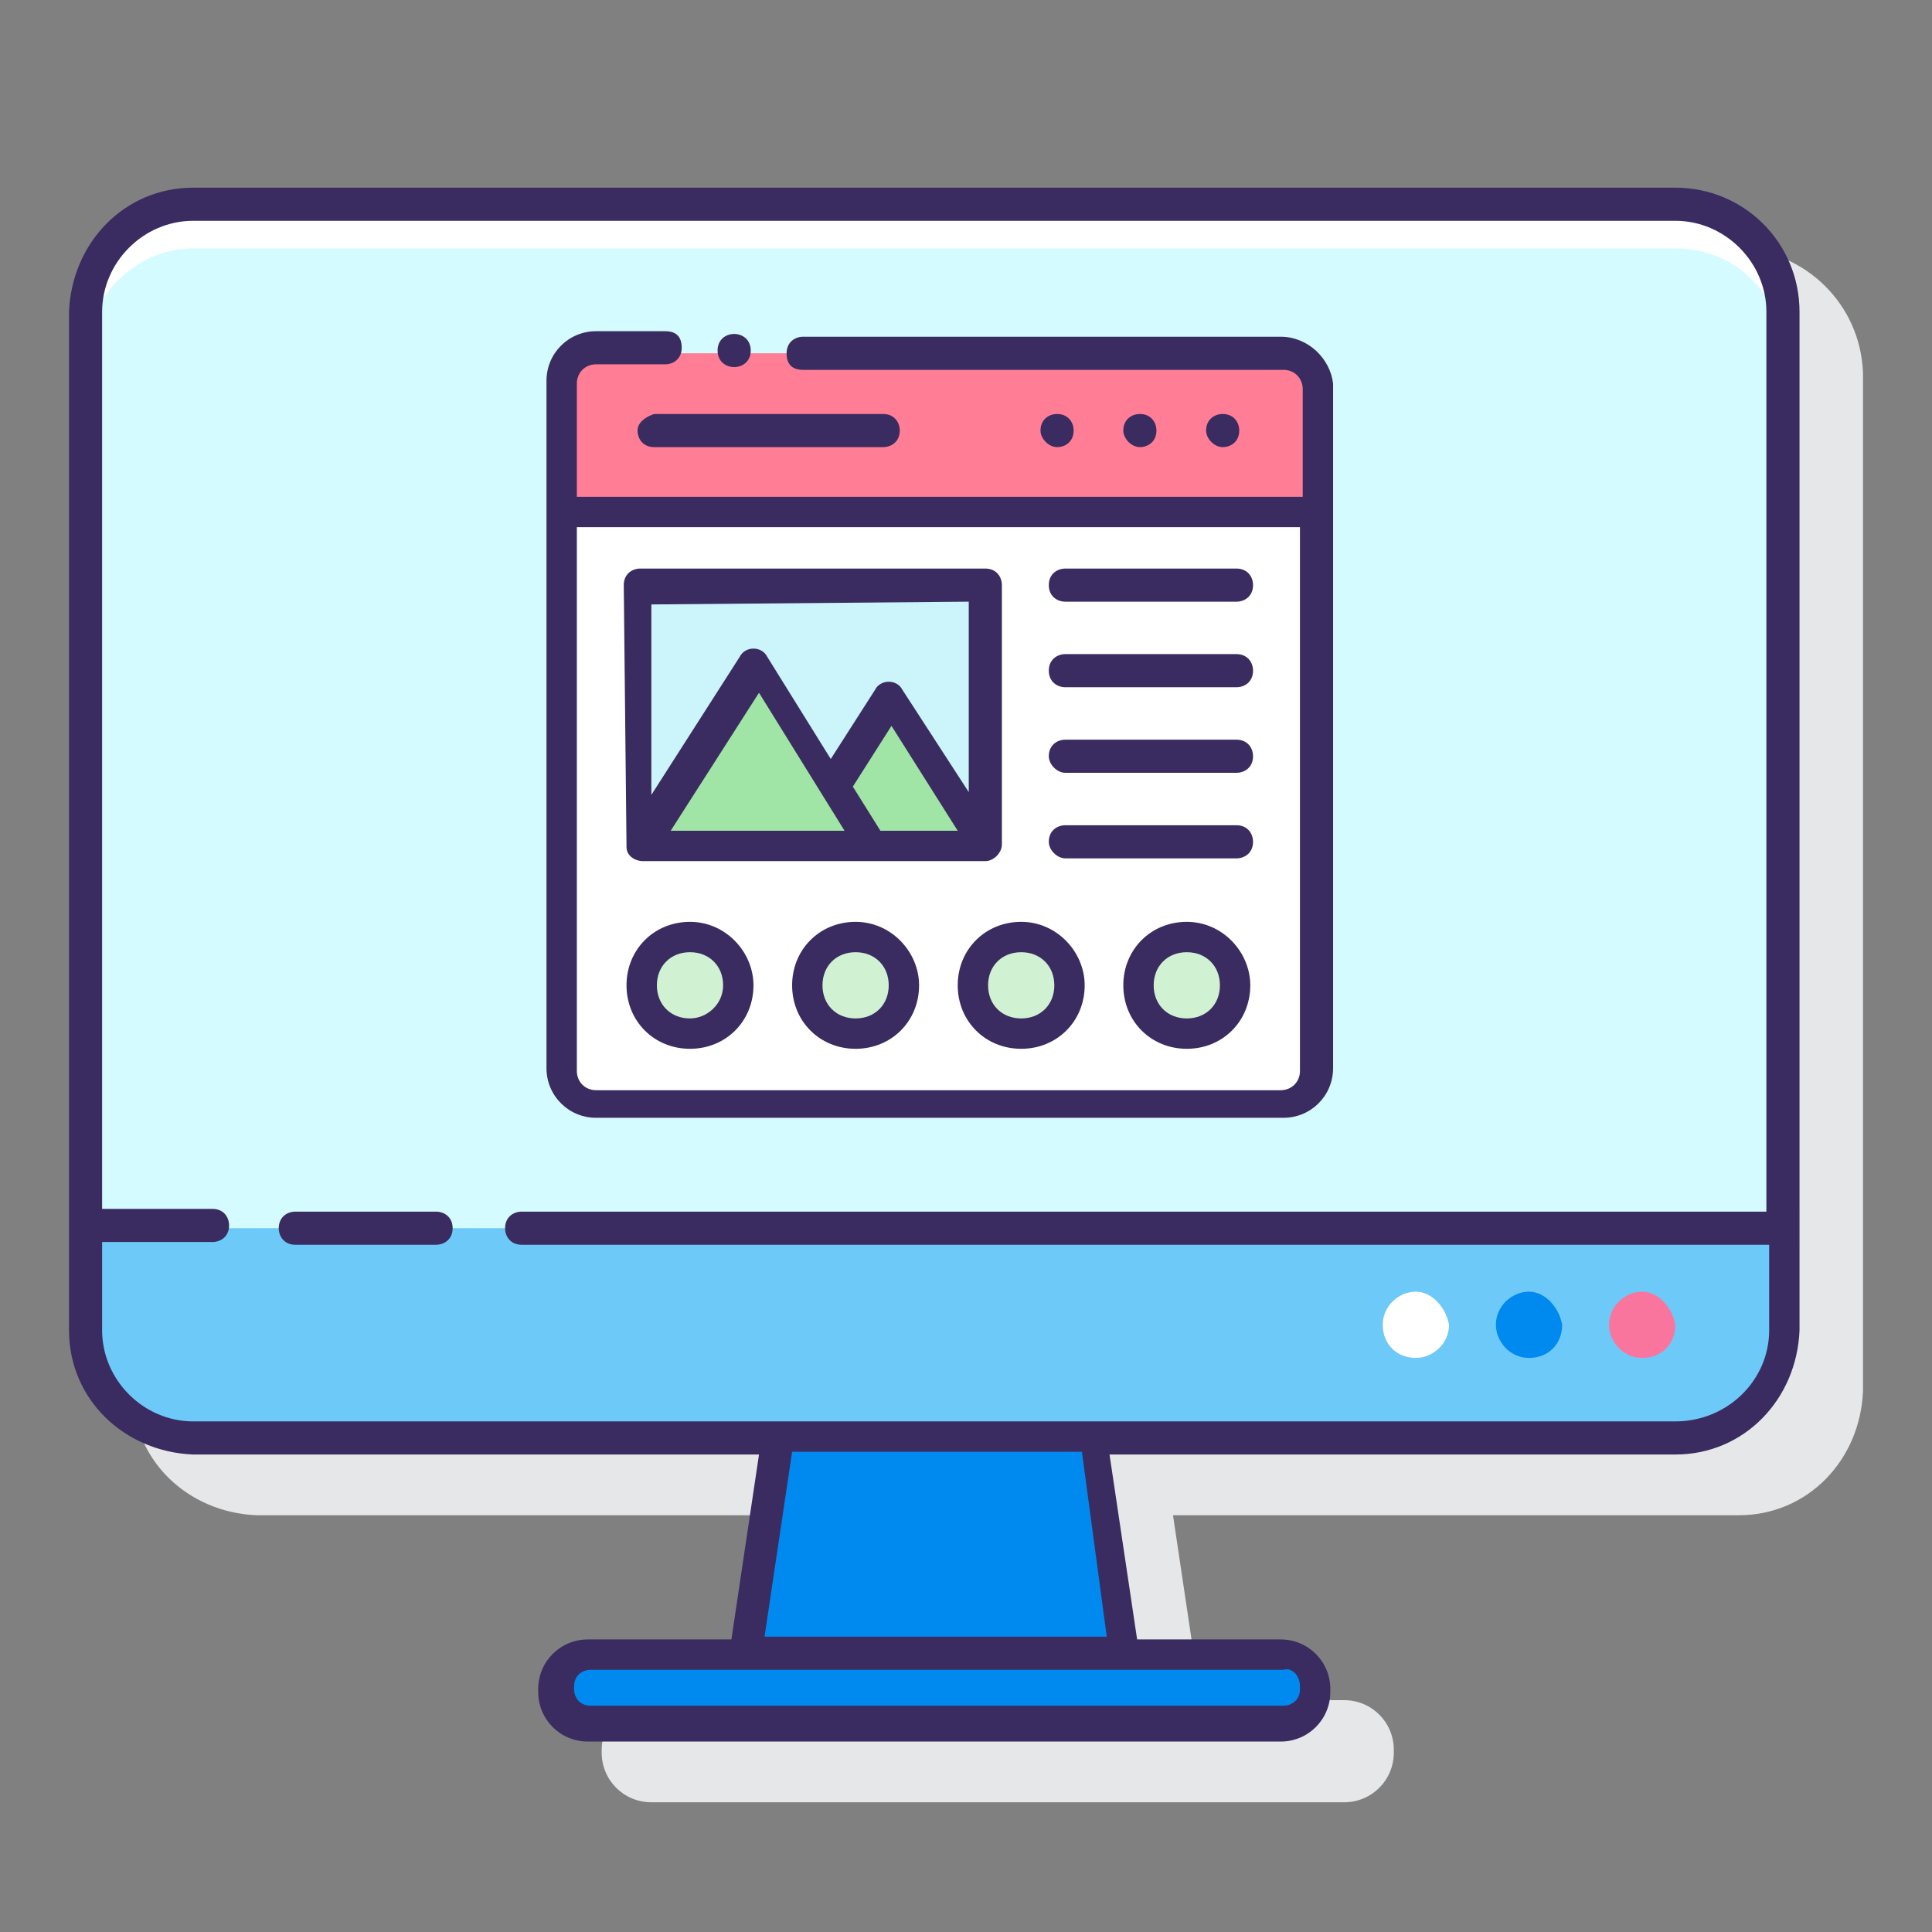
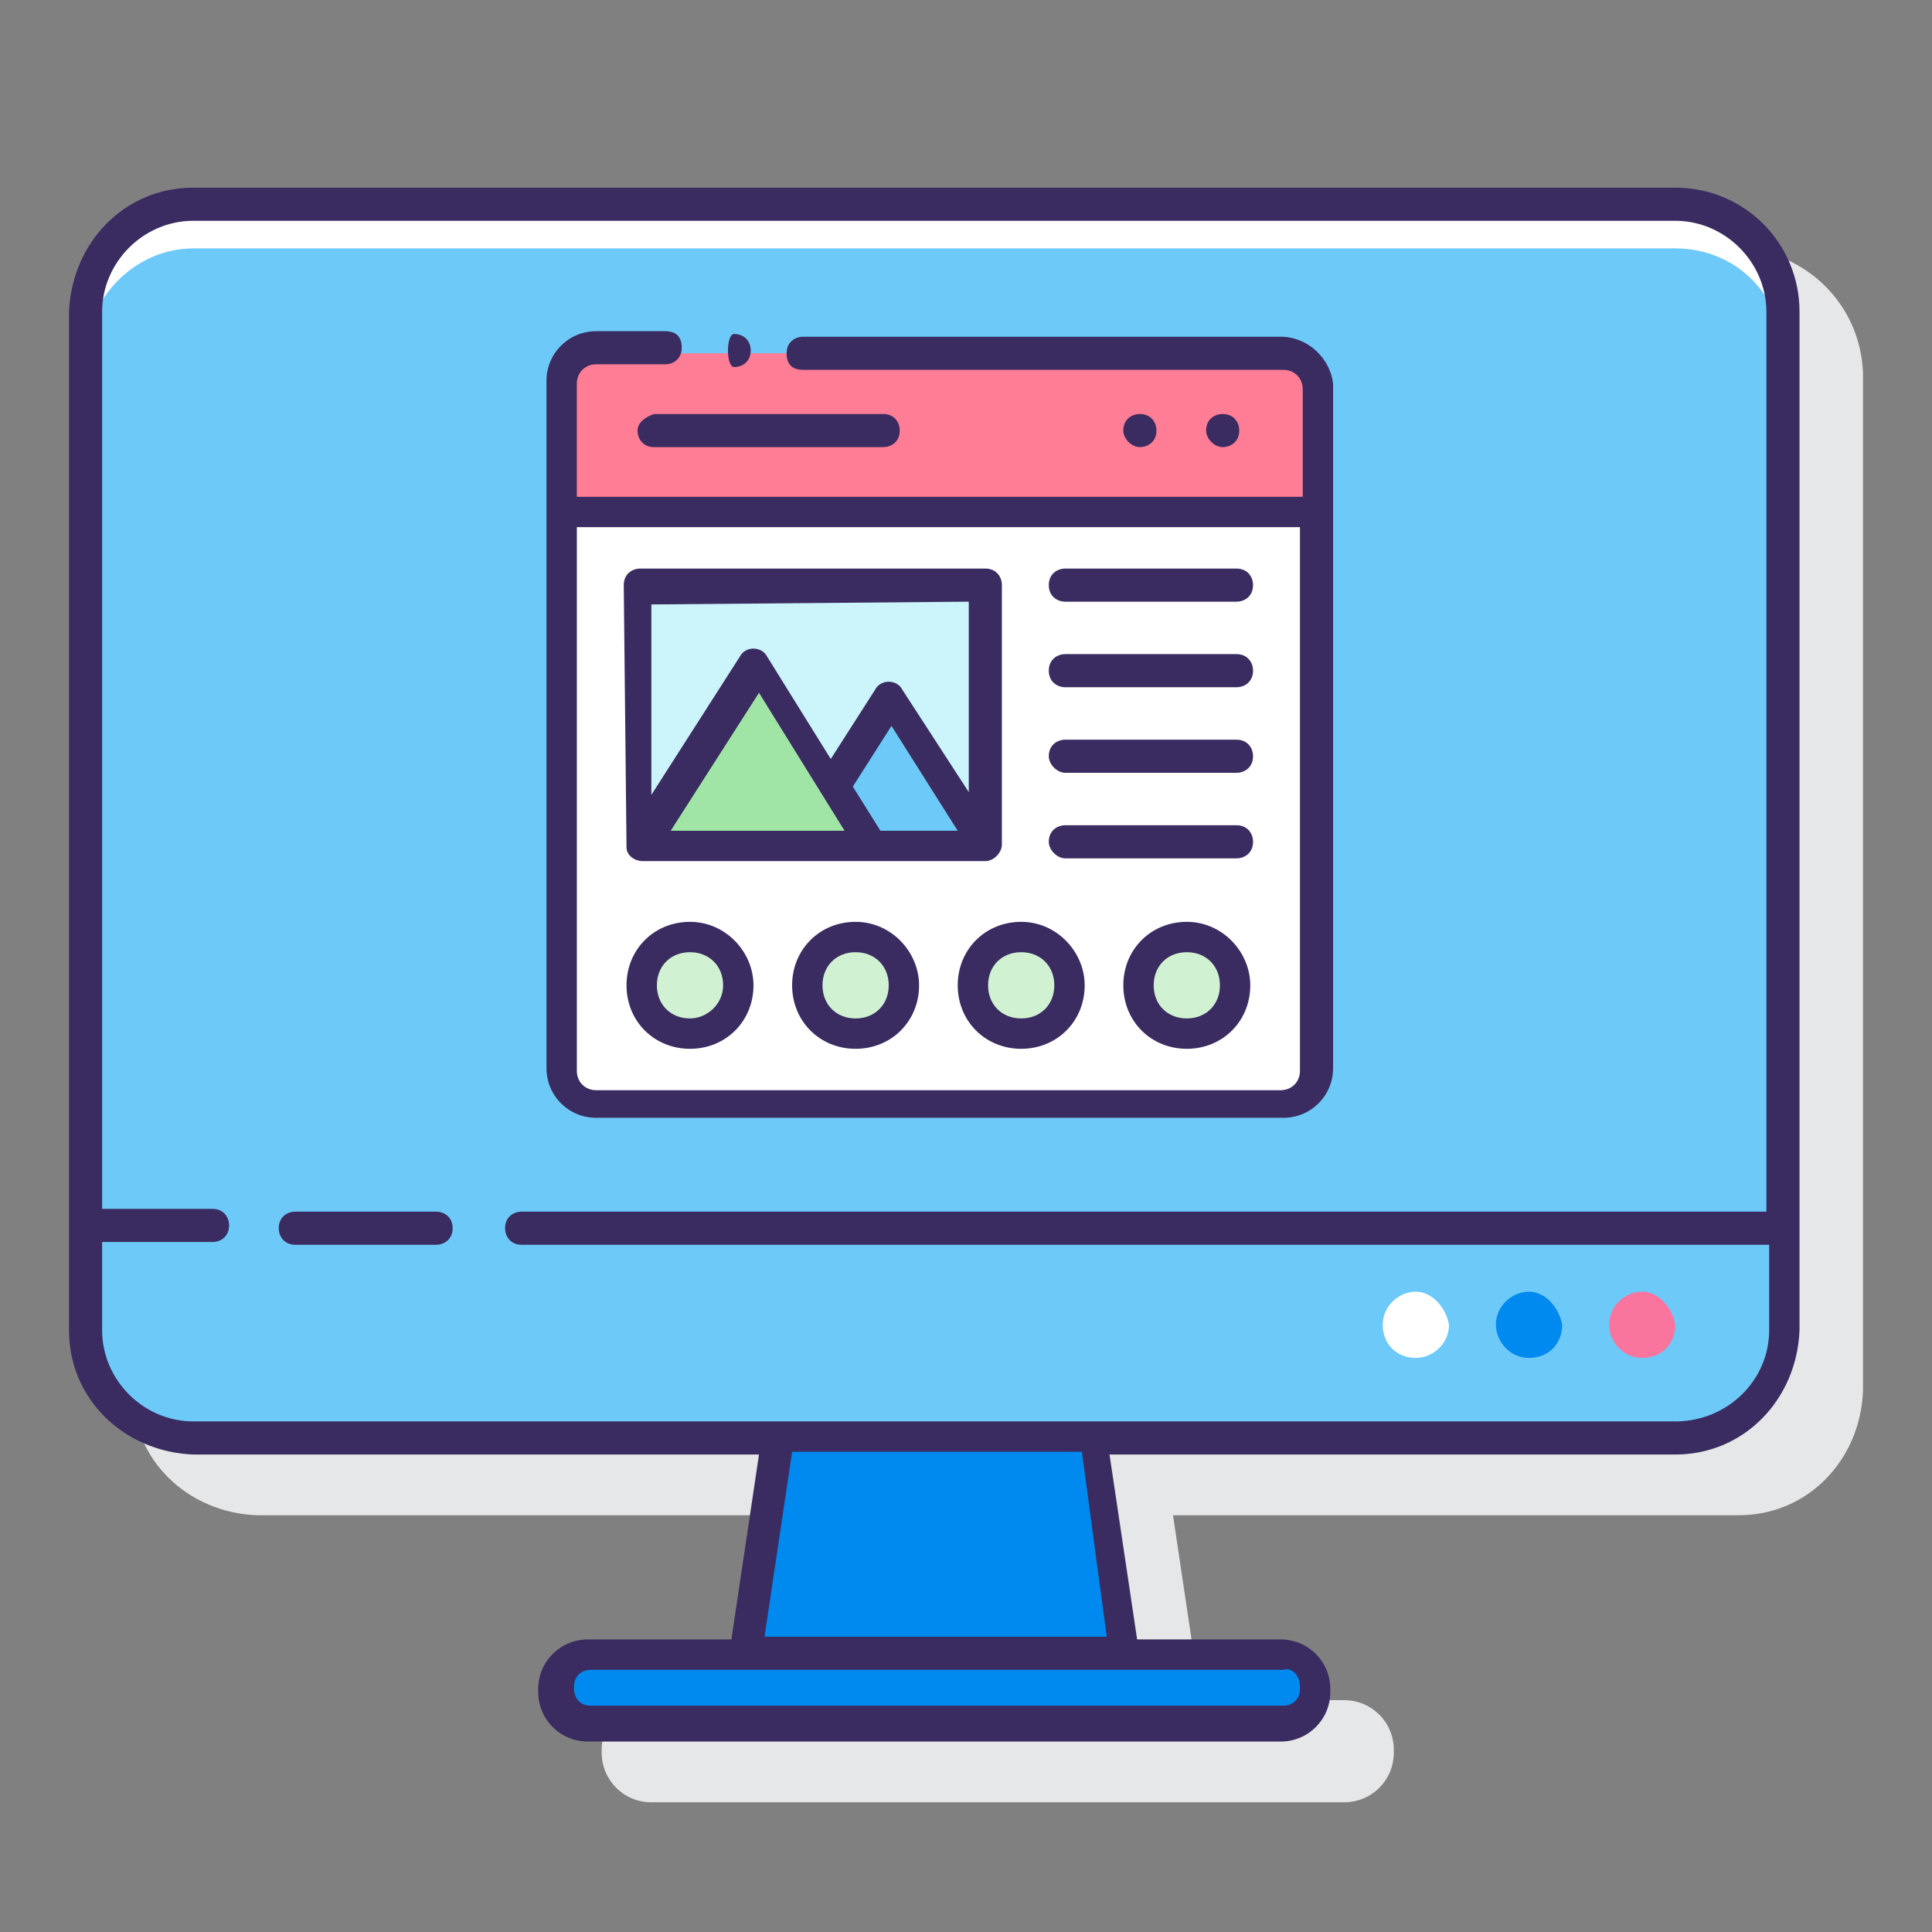
<svg xmlns="http://www.w3.org/2000/svg" version="1.1" id="Layer_1" x="0px" y="0px" viewBox="0 0 70 70" style="enable-background:new 0 0 70 70;" xml:space="preserve">
  <rect x="0" y="0" width="70" height="70" fill="#808080" stroke="none" />
  <style type="text/css">
	.st0{fill:#E6E7E8;}
	.st1{fill:#6DC9F7;}
	.st2{fill:#D4FBFF;}
	.st3{fill:#FFFFFF;}
	.st4{fill:#0089EF;}
	.st5{fill:#FA759E;}
	.st6{fill:#3A2C60;}
	.st7{fill:#FF7D95;}
	.st8{fill:#CBF4FB;}
	.st9{fill:#D0F2D2;}
	.st10{fill:#A0E5A5;}
</style>
  <g>
    <path class="st0" d="M63,9H9.3c-2.5,0-4.4,2-4.5,4.5v36.9c0,2.5,2,4.4,4.5,4.5h20.5l-1,6.7h-5.2c-1,0-1.8,0.8-1.8,1.8v0.1   c0,1,0.8,1.8,1.8,1.8h25.1c1,0,1.8-0.8,1.8-1.8v-0.1c0-1-0.8-1.8-1.8-1.8h-5.2l-1-6.7H63c2.5,0,4.4-2,4.5-4.5V13.5   C67.4,11,65.4,9.1,63,9z" />
    <path class="st1" d="M7,7.4h53.7c2.2,0,3.9,1.7,3.9,3.9v36.9c0,2.2-1.7,3.9-3.9,3.9H7c-2.2,0-3.9-1.7-3.9-3.9V11.3   C3.1,9.1,4.9,7.4,7,7.4z" />
-     <path class="st2" d="M60.7,7.4H7c-2.2,0-3.9,1.7-3.9,3.9v33.2h61.5V11.3C64.6,9.1,62.9,7.4,60.7,7.4z" />
    <path class="st3" d="M60.7,7.4H7c-2.2,0-3.9,1.7-3.9,3.9v1.7C3.1,10.8,4.9,9,7,9h53.7c2.2,0,3.9,1.7,3.9,3.9v-1.7   C64.6,9.1,62.9,7.4,60.7,7.4z" />
    <path class="st4" d="M21.4,59.9h25.1c0.7,0,1.2,0.5,1.2,1.2v0.1c0,0.7-0.5,1.2-1.2,1.2H21.4c-0.7,0-1.2-0.5-1.2-1.2v-0.1   C20.2,60.4,20.7,59.9,21.4,59.9z" />
    <path class="st4" d="M39.6,52H28.2L27,59.9h13.8L39.6,52z" />
    <path class="st3" d="M51.3,46.8c-0.6,0-1.2,0.5-1.2,1.2s0.5,1.2,1.2,1.2c0.6,0,1.2-0.5,1.2-1.2C52.4,47.4,51.9,46.8,51.3,46.8   C51.3,46.8,51.3,46.8,51.3,46.8z" />
    <path class="st4" d="M55.4,46.8c-0.6,0-1.2,0.5-1.2,1.2c0,0.6,0.5,1.2,1.2,1.2s1.2-0.5,1.2-1.2c0,0,0,0,0,0   C56.5,47.4,56,46.8,55.4,46.8z" />
    <path class="st5" d="M59.5,46.8c-0.6,0-1.2,0.5-1.2,1.2c0,0.6,0.5,1.2,1.2,1.2s1.2-0.5,1.2-1.2c0,0,0,0,0,0   C60.6,47.4,60.1,46.8,59.5,46.8z" />
    <g>
      <path class="st6" d="M15.8,43.9h-5.1c-0.3,0-0.6,0.2-0.6,0.6c0,0.3,0.2,0.6,0.6,0.6h5.1c0.3,0,0.6-0.2,0.6-0.6    C16.4,44.1,16.1,43.9,15.8,43.9z" />
      <path class="st6" d="M60.7,6.8H7c-2.5,0-4.4,2-4.5,4.5v36.9c0,2.5,2,4.4,4.5,4.5h20.5l-1,6.7h-5.2c-1,0-1.8,0.8-1.8,1.8v0.1    c0,1,0.8,1.8,1.8,1.8h25.1c1,0,1.8-0.8,1.8-1.8v-0.1c0-1-0.8-1.8-1.8-1.8h-5.2l-1-6.7h20.5c2.5,0,4.4-2,4.5-4.5V11.3    C65.2,8.8,63.2,6.8,60.7,6.8L60.7,6.8z M47.1,61.1v0.1c0,0.4-0.3,0.6-0.6,0.6H21.4c-0.4,0-0.6-0.3-0.6-0.6v-0.1    c0-0.4,0.3-0.6,0.6-0.6h25.1C46.8,60.4,47.1,60.7,47.1,61.1C47.1,61.1,47.1,61.1,47.1,61.1L47.1,61.1z M40.1,59.3H27.7l1-6.7h10.5    L40.1,59.3z M60.7,51.5H7c-1.8,0-3.3-1.5-3.3-3.3V45h4c0.3,0,0.6-0.2,0.6-0.6c0-0.3-0.2-0.6-0.6-0.6h-4V11.3    c0-1.8,1.5-3.3,3.3-3.3h53.7c1.8,0,3.3,1.5,3.3,3.3v32.6H18.9c-0.3,0-0.6,0.2-0.6,0.6c0,0.3,0.2,0.6,0.6,0.6h45.2v3.1    C64.1,50,62.6,51.5,60.7,51.5L60.7,51.5z" />
    </g>
    <g>
      <g>
        <path class="st7" d="M20.3,18.6h27.3l0-4.6c0-0.7-0.6-1.2-1.2-1.2H21.6c-0.7,0-1.2,0.6-1.2,1.2L20.3,18.6z" />
      </g>
      <g>
        <path class="st3" d="M35.7,21.3v9.4h-4.1h-8.4v-9.4L35.7,21.3z M21.6,40.1h24.9c0.7,0,1.2-0.6,1.2-1.2l0-20.3H20.3v20.3     C20.3,39.5,20.9,40.1,21.6,40.1z M37,34c1,0,1.8,0.8,1.8,1.8c0,1-0.8,1.8-1.8,1.8c-1,0-1.8-0.8-1.8-1.8C35.3,34.8,36,34,37,34z      M31,34c1,0,1.8,0.8,1.8,1.8c0,1-0.8,1.8-1.8,1.8c-1,0-1.8-0.8-1.8-1.8C29.2,34.8,30,34,31,34z M25,34c1,0,1.8,0.8,1.8,1.8     c0,1-0.8,1.8-1.8,1.8c-1,0-1.8-0.8-1.8-1.8C23.2,34.8,24,34,25,34z M43,34c1,0,1.8,0.8,1.8,1.8c0,1-0.8,1.8-1.8,1.8     c-1,0-1.8-0.8-1.8-1.8C41.3,34.8,42.1,34,43,34z" />
      </g>
      <g>
        <path class="st8" d="M27.4,24.1l2.8,4.4l2-3.2l3.4,5.4v-9.4H23.2v9.4L27.4,24.1z" />
      </g>
      <g>
        <path class="st9" d="M23.2,35.7c0,1,0.8,1.8,1.8,1.8c1,0,1.8-0.8,1.8-1.8c0-1-0.8-1.8-1.8-1.8C24,34,23.2,34.8,23.2,35.7z" />
      </g>
      <g>
        <path class="st10" d="M23.2,30.7h8.4l-1.4-2.2l-2.8-4.4L23.2,30.7z" />
      </g>
      <g>
-         <path class="st10" d="M31.6,30.7h4.1l-3.4-5.4l-2,3.2L31.6,30.7z" />
-       </g>
+         </g>
      <g>
        <path class="st9" d="M29.2,35.7c0,1,0.8,1.8,1.8,1.8c1,0,1.8-0.8,1.8-1.8c0-1-0.8-1.8-1.8-1.8C30,34,29.2,34.8,29.2,35.7z" />
      </g>
      <g>
        <path class="st9" d="M35.3,35.7c0,1,0.8,1.8,1.8,1.8c1,0,1.8-0.8,1.8-1.8c0-1-0.8-1.8-1.8-1.8C36,34,35.3,34.8,35.3,35.7z" />
      </g>
      <g>
        <path class="st9" d="M41.3,35.7c0,1,0.8,1.8,1.8,1.8c1,0,1.8-0.8,1.8-1.8c0-1-0.8-1.8-1.8-1.8C42.1,34,41.3,34.8,41.3,35.7z" />
      </g>
      <g>
        <path class="st6" d="M41.9,15.6c0-0.3-0.2-0.6-0.6-0.6h0c-0.3,0-0.6,0.2-0.6,0.6c0,0.3,0.3,0.6,0.6,0.6S41.9,16,41.9,15.6z" />
        <path class="st6" d="M44.9,15.6c0-0.3-0.2-0.6-0.6-0.6h0c-0.3,0-0.6,0.2-0.6,0.6c0,0.3,0.3,0.6,0.6,0.6S44.9,16,44.9,15.6     L44.9,15.6z" />
-         <path class="st6" d="M38.9,15.6c0-0.3-0.2-0.6-0.6-0.6h0c-0.3,0-0.6,0.2-0.6,0.6c0,0.3,0.3,0.6,0.6,0.6S38.9,16,38.9,15.6     L38.9,15.6z" />
        <path class="st6" d="M23.1,15.6c0,0.3,0.2,0.6,0.6,0.6H32c0.3,0,0.6-0.2,0.6-0.6c0-0.3-0.2-0.6-0.6-0.6h-8.3     C23.4,15.1,23.1,15.3,23.1,15.6z" />
        <path class="st6" d="M46.4,12.2H29.1c-0.3,0-0.6,0.2-0.6,0.6s0.2,0.6,0.6,0.6h17.4c0.4,0,0.7,0.3,0.7,0.7V18H20.9v-4.1     c0-0.4,0.3-0.7,0.7-0.7h2.5c0.3,0,0.6-0.2,0.6-0.6s-0.2-0.6-0.6-0.6h-2.5c-1,0-1.8,0.8-1.8,1.8v24.9c0,1,0.8,1.8,1.8,1.8h24.9     c1,0,1.8-0.8,1.8-1.8V13.9C48.2,13,47.4,12.2,46.4,12.2z M46.4,39.5H21.6c-0.4,0-0.7-0.3-0.7-0.7V19.1h26.2v19.7     C47.1,39.2,46.8,39.5,46.4,39.5z" />
        <path class="st6" d="M25,33.4c-1.3,0-2.3,1-2.3,2.3c0,1.3,1,2.3,2.3,2.3c1.3,0,2.3-1,2.3-2.3C27.3,34.5,26.3,33.4,25,33.4z      M25,36.9c-0.7,0-1.2-0.5-1.2-1.2c0-0.7,0.5-1.2,1.2-1.2c0.7,0,1.2,0.5,1.2,1.2C26.2,36.4,25.6,36.9,25,36.9z" />
        <path class="st6" d="M31,33.4c-1.3,0-2.3,1-2.3,2.3c0,1.3,1,2.3,2.3,2.3c1.3,0,2.3-1,2.3-2.3C33.3,34.5,32.3,33.4,31,33.4z      M31,36.9c-0.7,0-1.2-0.5-1.2-1.2c0-0.7,0.5-1.2,1.2-1.2s1.2,0.5,1.2,1.2C32.2,36.4,31.7,36.9,31,36.9z" />
        <path class="st6" d="M37,33.4c-1.3,0-2.3,1-2.3,2.3c0,1.3,1,2.3,2.3,2.3c1.3,0,2.3-1,2.3-2.3C39.3,34.5,38.3,33.4,37,33.4z      M37,36.9c-0.7,0-1.2-0.5-1.2-1.2c0-0.7,0.5-1.2,1.2-1.2c0.7,0,1.2,0.5,1.2,1.2C38.2,36.4,37.7,36.9,37,36.9z" />
        <path class="st6" d="M43,33.4c-1.3,0-2.3,1-2.3,2.3c0,1.3,1,2.3,2.3,2.3c1.3,0,2.3-1,2.3-2.3C45.3,34.5,44.3,33.4,43,33.4z      M43,36.9c-0.7,0-1.2-0.5-1.2-1.2c0-0.7,0.5-1.2,1.2-1.2c0.7,0,1.2,0.5,1.2,1.2C44.2,36.4,43.7,36.9,43,36.9z" />
        <path class="st6" d="M22.7,30.7c0,0.3,0.3,0.5,0.6,0.5h12.4c0.3,0,0.6-0.3,0.6-0.6v-9.4c0-0.3-0.2-0.6-0.6-0.6H23.2     c-0.3,0-0.6,0.2-0.6,0.6L22.7,30.7C22.7,30.7,22.7,30.7,22.7,30.7L22.7,30.7z M31.9,30.1l-1-1.6l1.4-2.2l2.4,3.8H31.9z      M30.6,30.1h-6.3l3.2-5L30.6,30.1z M35.1,21.8v6.9L32.7,25c-0.1-0.2-0.3-0.3-0.5-0.3c-0.2,0-0.4,0.1-0.5,0.3l-1.6,2.5l-2.3-3.7     c-0.1-0.2-0.3-0.3-0.5-0.3c0,0,0,0,0,0c-0.2,0-0.4,0.1-0.5,0.3l-3.2,5v-6.9L35.1,21.8z" />
        <path class="st6" d="M38.6,21.8h6.2c0.3,0,0.6-0.2,0.6-0.6c0-0.3-0.2-0.6-0.6-0.6h-6.2c-0.3,0-0.6,0.2-0.6,0.6     C38,21.6,38.3,21.8,38.6,21.8z" />
        <path class="st6" d="M38.6,24.9h6.2c0.3,0,0.6-0.2,0.6-0.6c0-0.3-0.2-0.6-0.6-0.6h-6.2c-0.3,0-0.6,0.2-0.6,0.6     C38,24.7,38.3,24.9,38.6,24.9z" />
        <path class="st6" d="M38.6,28h6.2c0.3,0,0.6-0.2,0.6-0.6c0-0.3-0.2-0.6-0.6-0.6h-6.2c-0.3,0-0.6,0.2-0.6,0.6     C38,27.7,38.3,28,38.6,28z" />
        <path class="st6" d="M38.6,31.1h6.2c0.3,0,0.6-0.2,0.6-0.6c0-0.3-0.2-0.6-0.6-0.6h-6.2c-0.3,0-0.6,0.2-0.6,0.6     C38,30.8,38.3,31.1,38.6,31.1z" />
-         <path class="st6" d="M26.6,13.3L26.6,13.3c0.3,0,0.6-0.2,0.6-0.6s-0.3-0.6-0.6-0.6c-0.3,0-0.6,0.2-0.6,0.6S26.3,13.3,26.6,13.3z" />
+         <path class="st6" d="M26.6,13.3L26.6,13.3c0.3,0,0.6-0.2,0.6-0.6s-0.3-0.6-0.6-0.6S26.3,13.3,26.6,13.3z" />
      </g>
    </g>
  </g>
</svg>